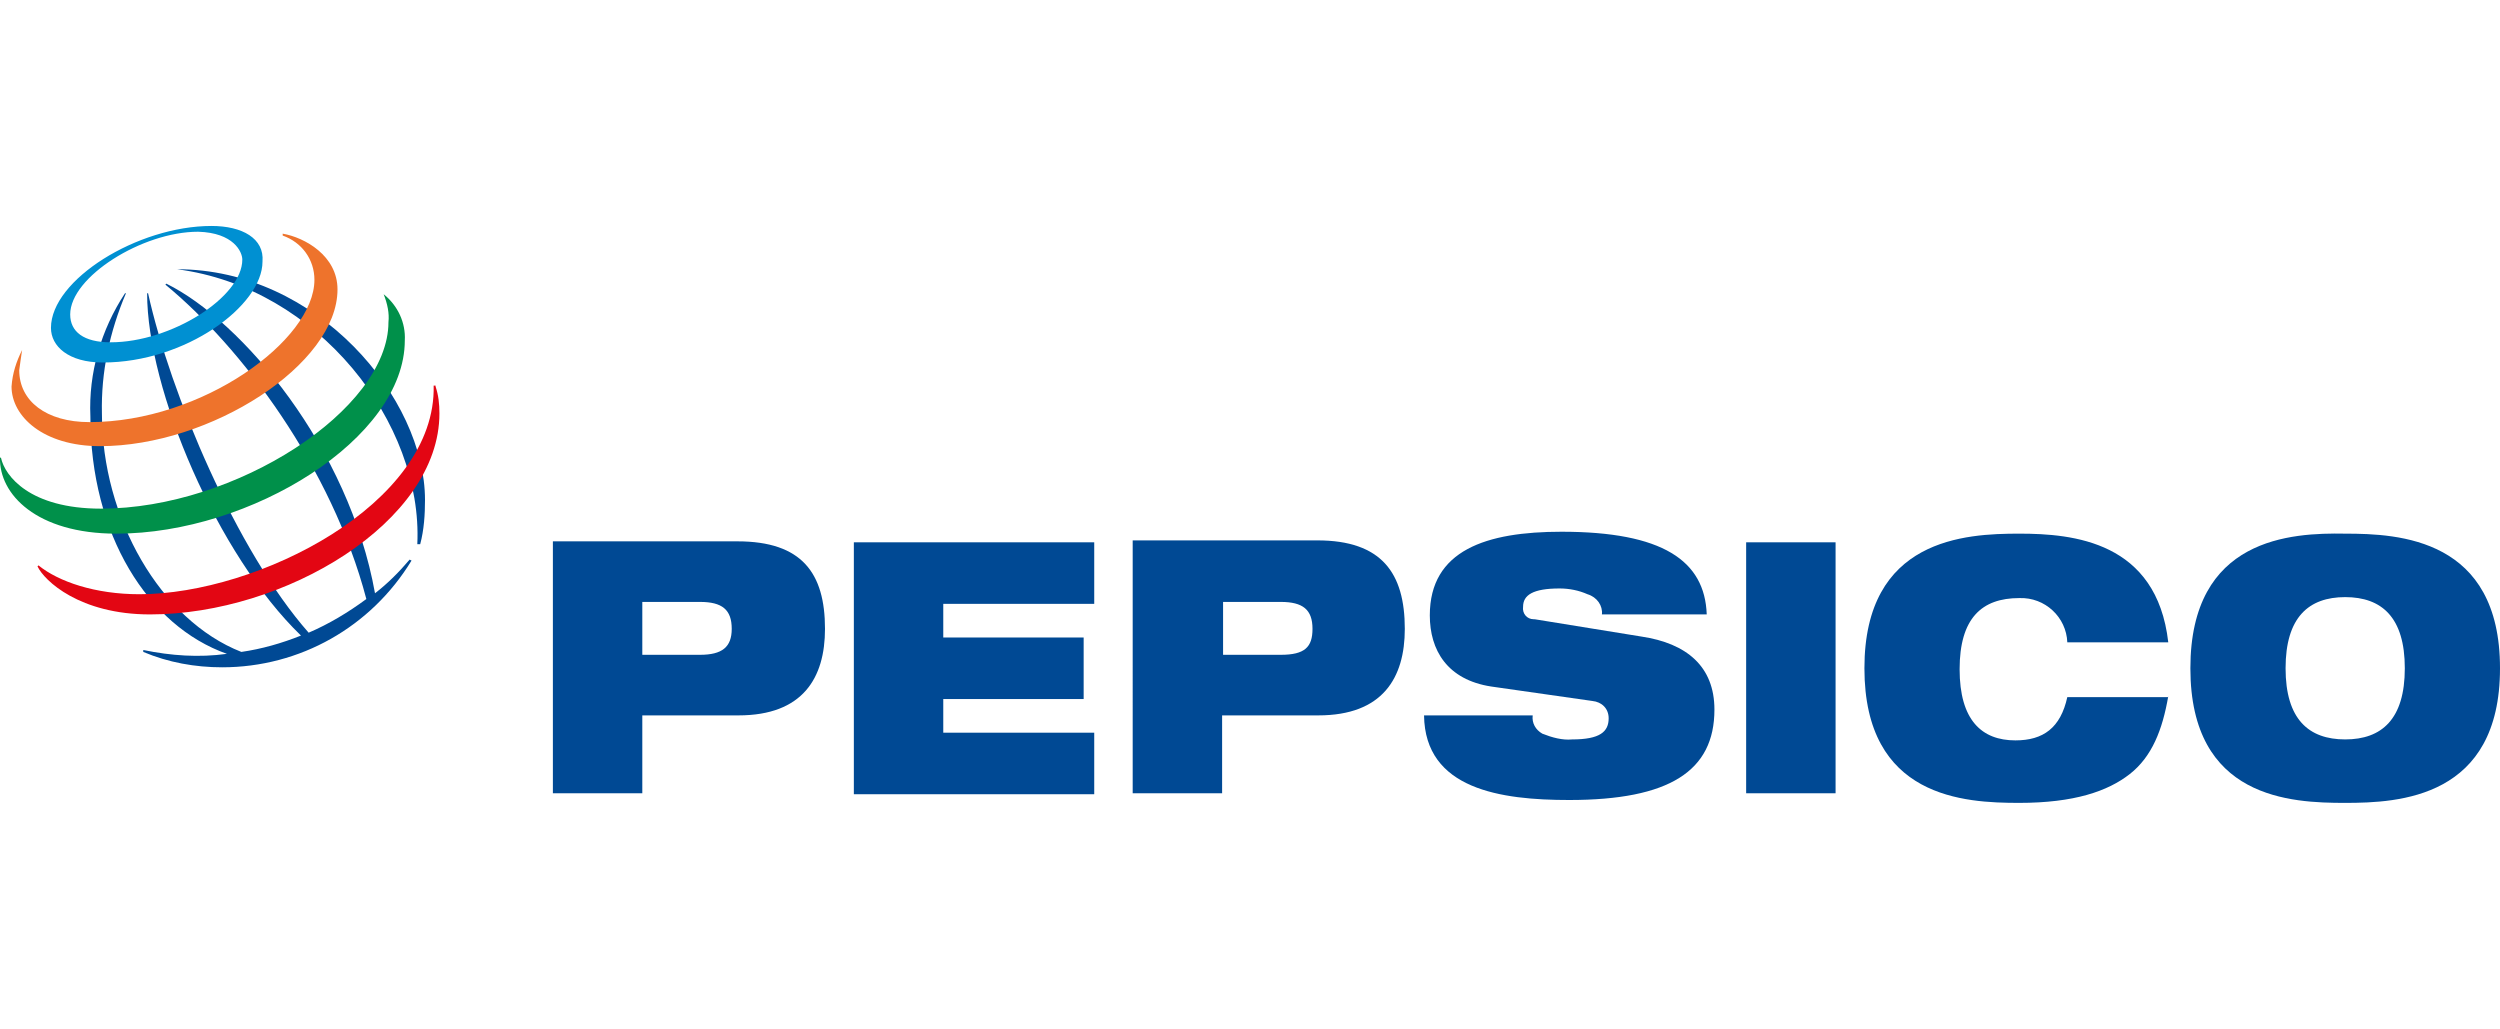
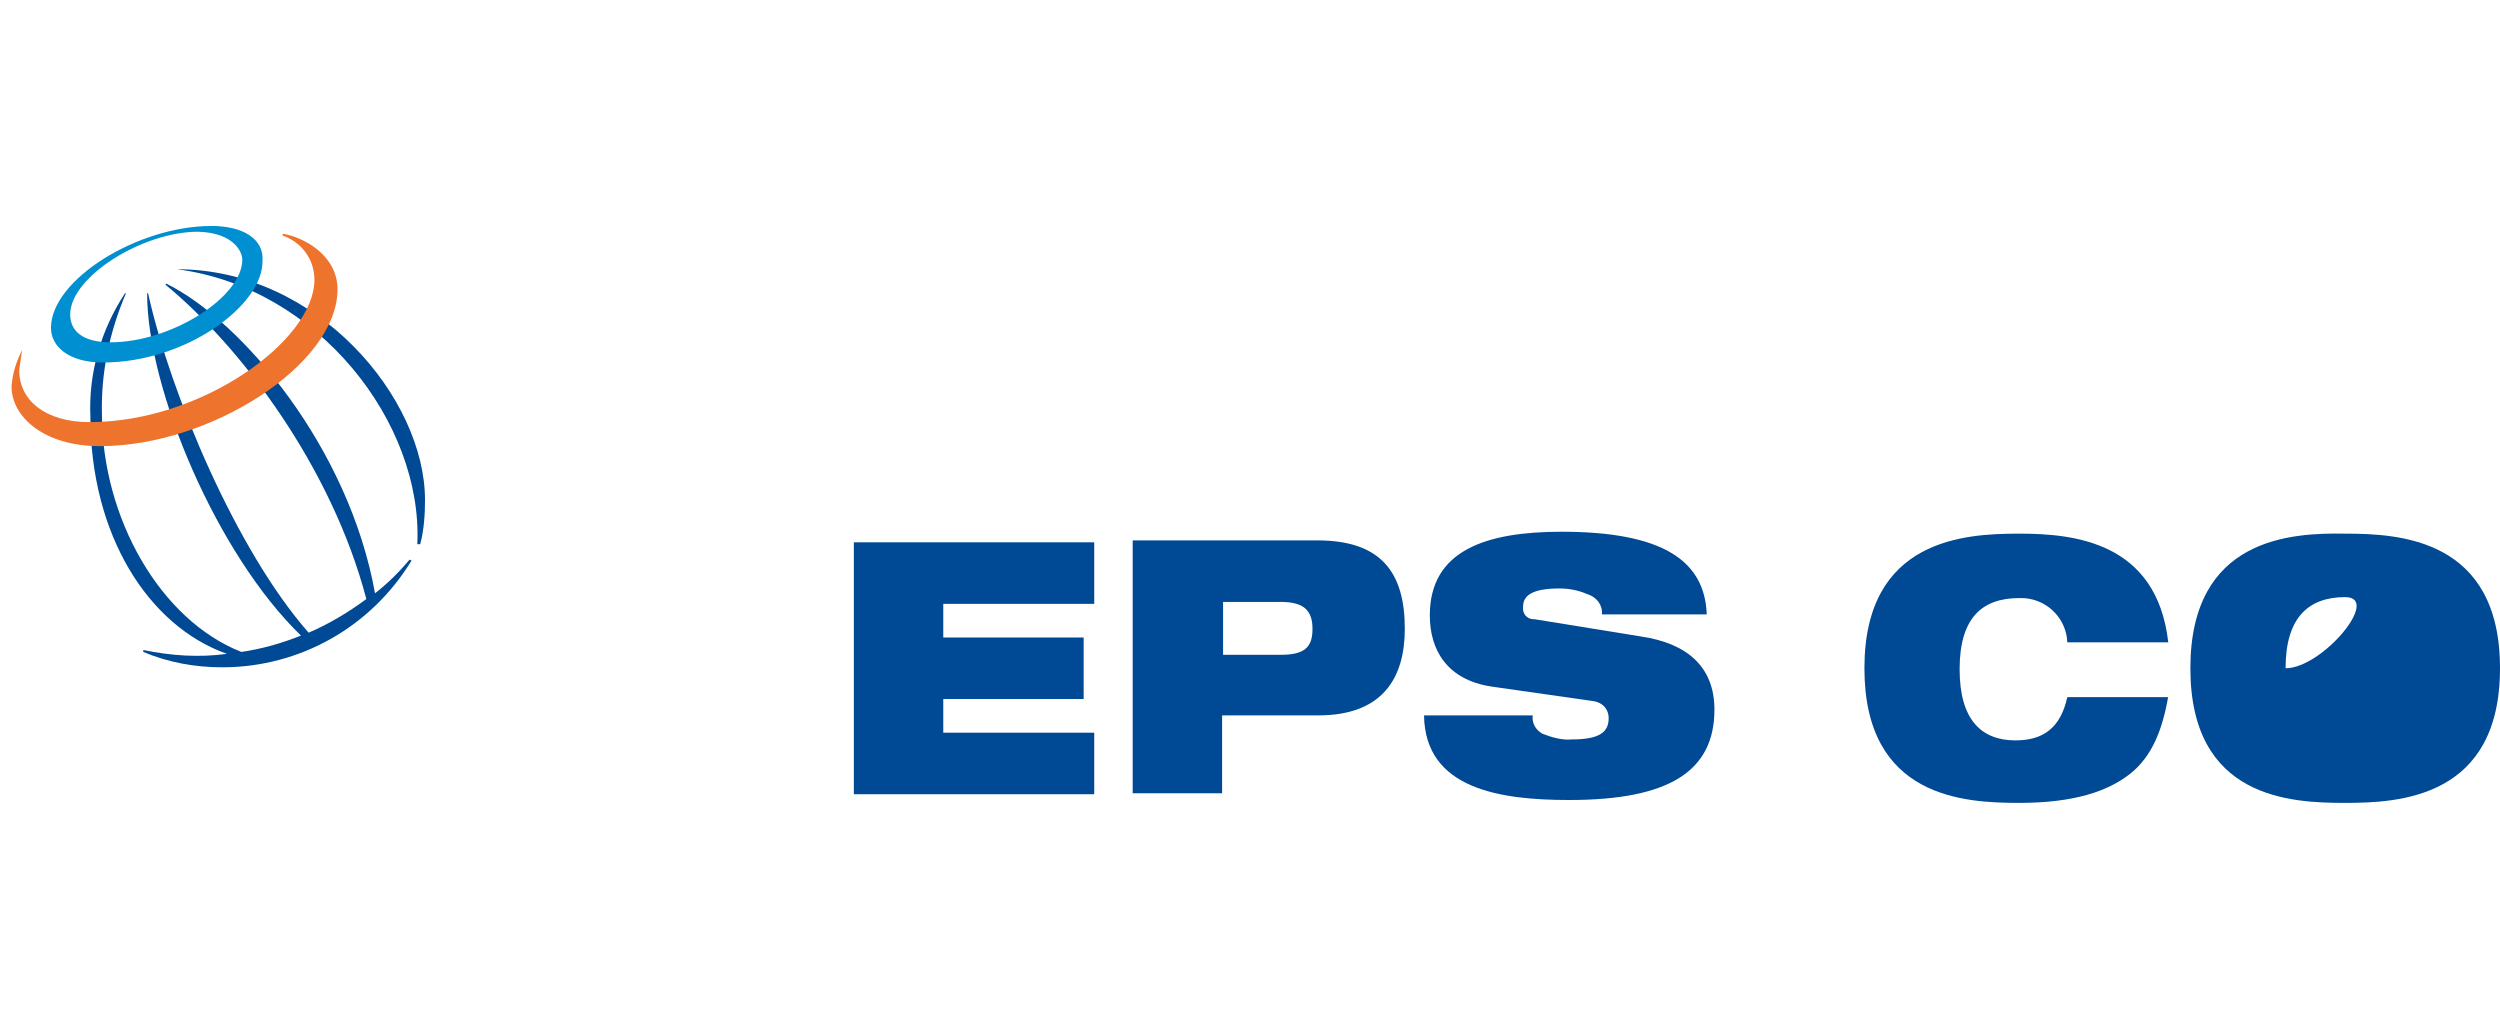
<svg xmlns="http://www.w3.org/2000/svg" version="1.1" id="Layer_1" x="0px" y="0px" viewBox="0 0 260 107" style="enable-background:new 0 0 260 107;" xml:space="preserve">
  <g>
    <g>
-       <path fill="#004994" d="M66.8,62.6h6c2.3,0,3.3,0.8,3.3,2.8c0,1.9-1,2.7-3.3,2.7h-6L66.8,62.6z M57.5,82.5h9.3v-8.1h10    c6.7,0,9-3.9,9-9c0-5.8-2.4-9.1-9.1-9.1H57.5V82.5z" />
      <path fill="#004994" d="M88.8,56.4h25v6.4H98.1v3.5h14.6v6.4H98.1v3.5h15.7v6.4h-25V56.4z" />
      <path fill="#004994" d="M127.2,62.6h6c2.3,0,3.3,0.8,3.3,2.8c0,1.9-0.8,2.7-3.3,2.7h-6V62.6z M117.8,82.5h9.3v-8.1h10    c6.7,0,9-3.9,9-9c0-5.8-2.4-9.2-9.1-9.2h-19.2V82.5z" />
      <path fill="#004994" d="M155.1,71.4c-4.6-0.7-6.4-3.8-6.4-7.4c0-6.8,5.9-8.7,13.7-8.7c10.5,0,14.9,3,15.1,8.6h-10.9    c0.1-0.9-0.5-1.8-1.5-2.1c-0.9-0.4-1.9-0.6-2.9-0.6c-2.8,0-3.8,0.7-3.8,1.9c-0.1,0.7,0.4,1.3,1.1,1.3c0,0,0,0,0,0h0.1l11.1,1.8    c4.7,0.7,7.6,3.1,7.6,7.6c0,6.4-4.7,9.4-15.1,9.4c-7.1,0-15-1.1-15.1-8.8h11.3c-0.1,0.8,0.3,1.5,1,1.9c1,0.4,2.1,0.7,3.1,0.6    c2.9,0,3.8-0.8,3.8-2.2c0-1-0.7-1.7-1.7-1.8L155.1,71.4z" />
-       <path fill="#004994" d="M181.6,56.4h9.3v26.1h-9.3V56.4z" />
      <path fill="#004994" d="M225.5,72.4c-0.6,3.5-1.7,6.3-4,8.1c-2.3,1.8-5.8,3-11.5,3s-16.1-0.5-16.1-14s10.5-14,16.1-14    s14.3,0.8,15.5,11.3H215c-0.1-2.6-2.3-4.7-5-4.6c-3.9,0-6.2,2.1-6.2,7.4s2.3,7.4,5.8,7.4c2.9,0,4.7-1.3,5.4-4.5H225.5z" />
-       <path fill="#004994" d="M237.7,69.5c0-5.3,2.4-7.4,6.2-7.4s6.2,2.1,6.2,7.4s-2.4,7.4-6.2,7.4S237.7,74.8,237.7,69.5z M227.8,69.5    c0,13.6,10.5,14,16.1,14c5.6,0,16.1-0.5,16.1-14s-10.5-14-16.1-14C238.3,55.4,227.8,55.9,227.8,69.5z" />
+       <path fill="#004994" d="M237.7,69.5c0-5.3,2.4-7.4,6.2-7.4s-2.4,7.4-6.2,7.4S237.7,74.8,237.7,69.5z M227.8,69.5    c0,13.6,10.5,14,16.1,14c5.6,0,16.1-0.5,16.1-14s-10.5-14-16.1-14C238.3,55.4,227.8,55.9,227.8,69.5z" />
    </g>
    <path fill="#004994" d="M43.4,56.6c0.6-12.6-10.3-26.7-25-28.6V28C33,28,44.2,41.4,44.2,52c0,1.5-0.1,3.1-0.5,4.6L43.4,56.6z    M42.6,58.2c-1.1,1.3-2.3,2.5-3.6,3.5c-2.7-15.1-13.8-28.3-21.7-32.2l-0.1,0.1c7.9,6.5,17.3,19,20.9,32.7c-1.9,1.4-3.9,2.6-6,3.5   c-7.5-8.5-14.4-24.9-16.7-35.3h-0.1c0,10,7.3,27.2,16,35.6c-2,0.8-4.1,1.4-6.2,1.7C16.7,64.5,10.6,53.9,10.6,43   c-0.1-4.3,0.8-8.5,2.5-12.5h-0.1c-2.5,3.8-3.8,8.3-3.6,12.8c0,12.3,6,21.8,14.2,24.7c-2.9,0.4-5.8,0.2-8.7-0.4v0.2   c2.6,1.1,5.4,1.6,8.2,1.6c8.1,0,15.5-4.2,19.7-11.1L42.6,58.2z" />
    <path fill="#0090D2" d="M22,23.5c-7.7,0-16.7,5.6-16.7,10.6c0,1.9,1.8,3.6,5.4,3.6c8.6,0,16.6-5.9,16.6-10.5   C27.5,24.8,25.2,23.5,22,23.5z M25.2,27c0,3.9-7.4,8.6-13.7,8.6c-2.8,0-4.2-1.1-4.2-2.9c0-3.9,7.5-8.6,13.3-8.6   C24.3,24.2,25.2,26.2,25.2,27z" />
    <path fill="#EE732C" d="M2.3,36.4c-0.6,1.2-1,2.4-1.1,3.8c0,3.1,3.3,6.2,9.2,6.2c11.5,0,24.7-8.5,24.7-16.3c0-3.5-3.4-5.4-5.7-5.8v0.2   c2,0.7,3.3,2.5,3.3,4.6c0,6.3-11.7,14.8-23.4,14.8c-4.5,0-7.3-2.2-7.3-5.4C2.1,37.7,2.2,37.1,2.3,36.4z" />
-     <path fill="#00904A" d="M39.9,30.6c1.5,1.2,2.3,3,2.2,4.8c0,10.2-16,20.1-30,20.1c-8.3,0-12.2-4.1-12.1-7.9h0.1   c0.4,1.9,3,5.3,10.4,5.3c14,0,29.9-10.3,29.9-19.4C40.5,32.6,40.3,31.6,39.9,30.6z" />
-     <path fill="#E30613" d="M45.3,40.2c0.3,0.9,0.4,1.8,0.4,2.8c0,11.3-16.1,20.9-30.1,20.9c-7.3,0-11-3.5-11.7-5l0.1-0.1   c2.1,1.7,5.9,3,10.5,3c12.3,0,30.9-9.4,30.6-21.7H45.3z" />
  </g>
</svg>